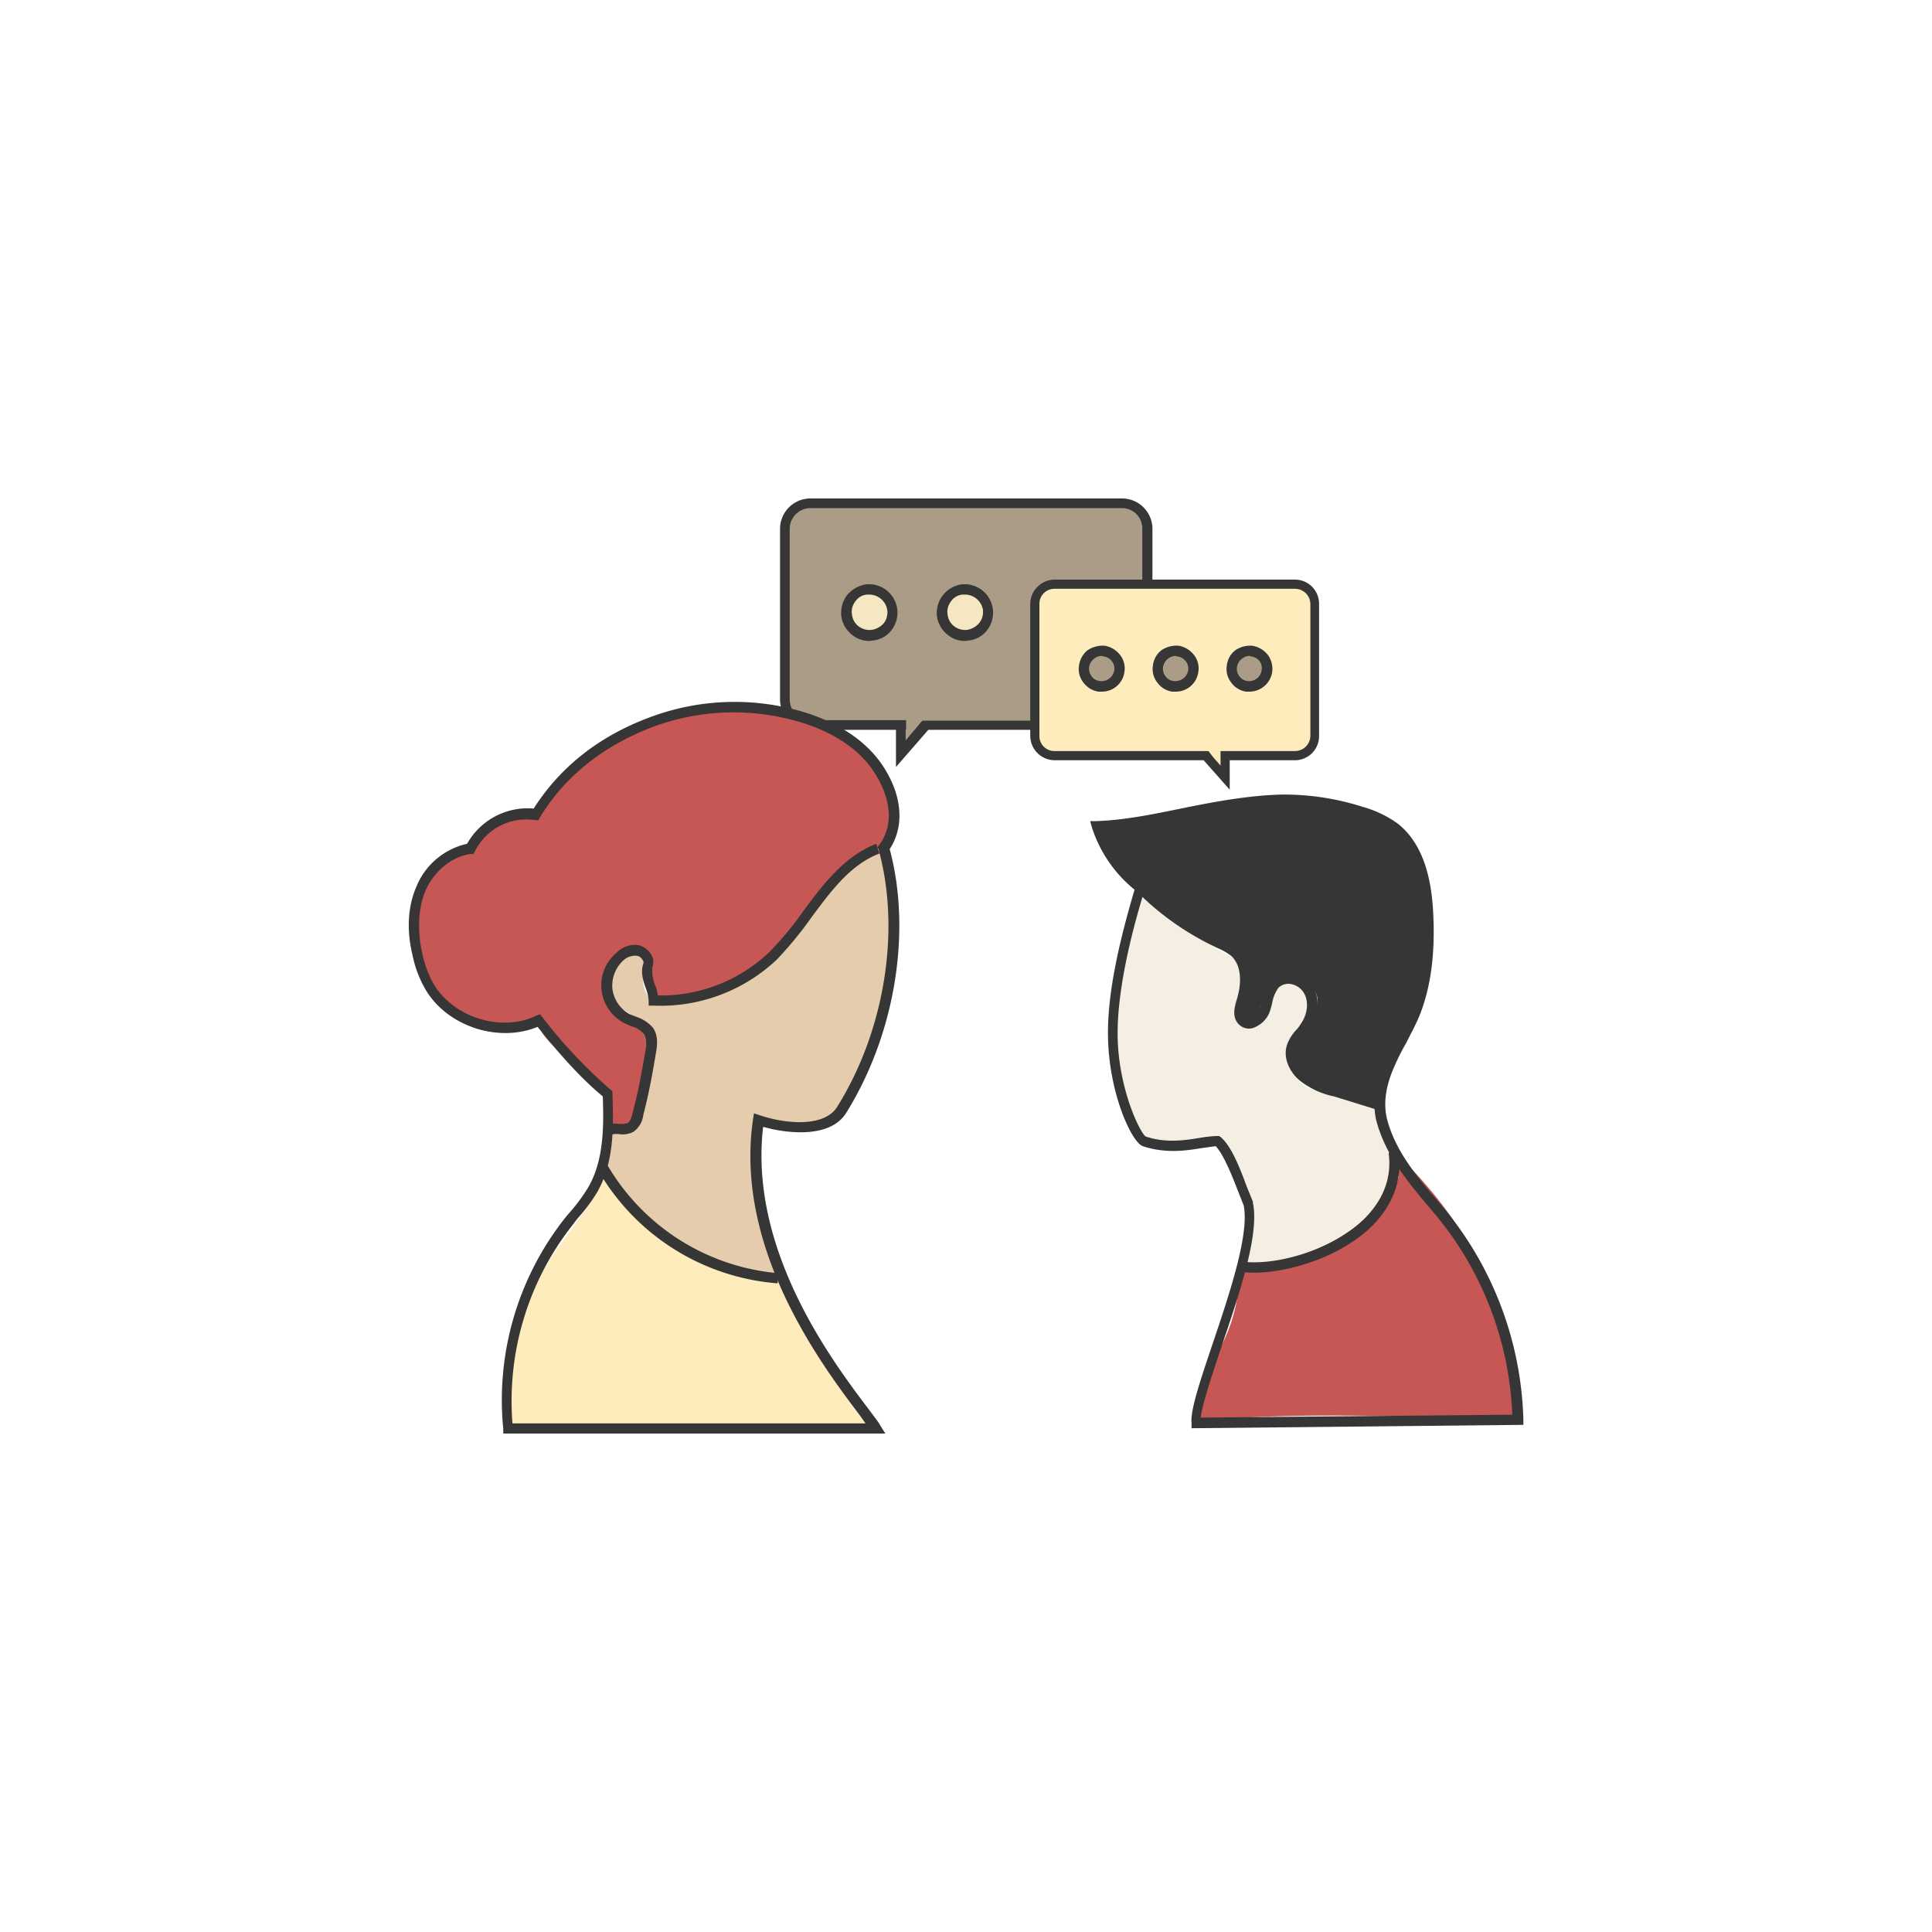
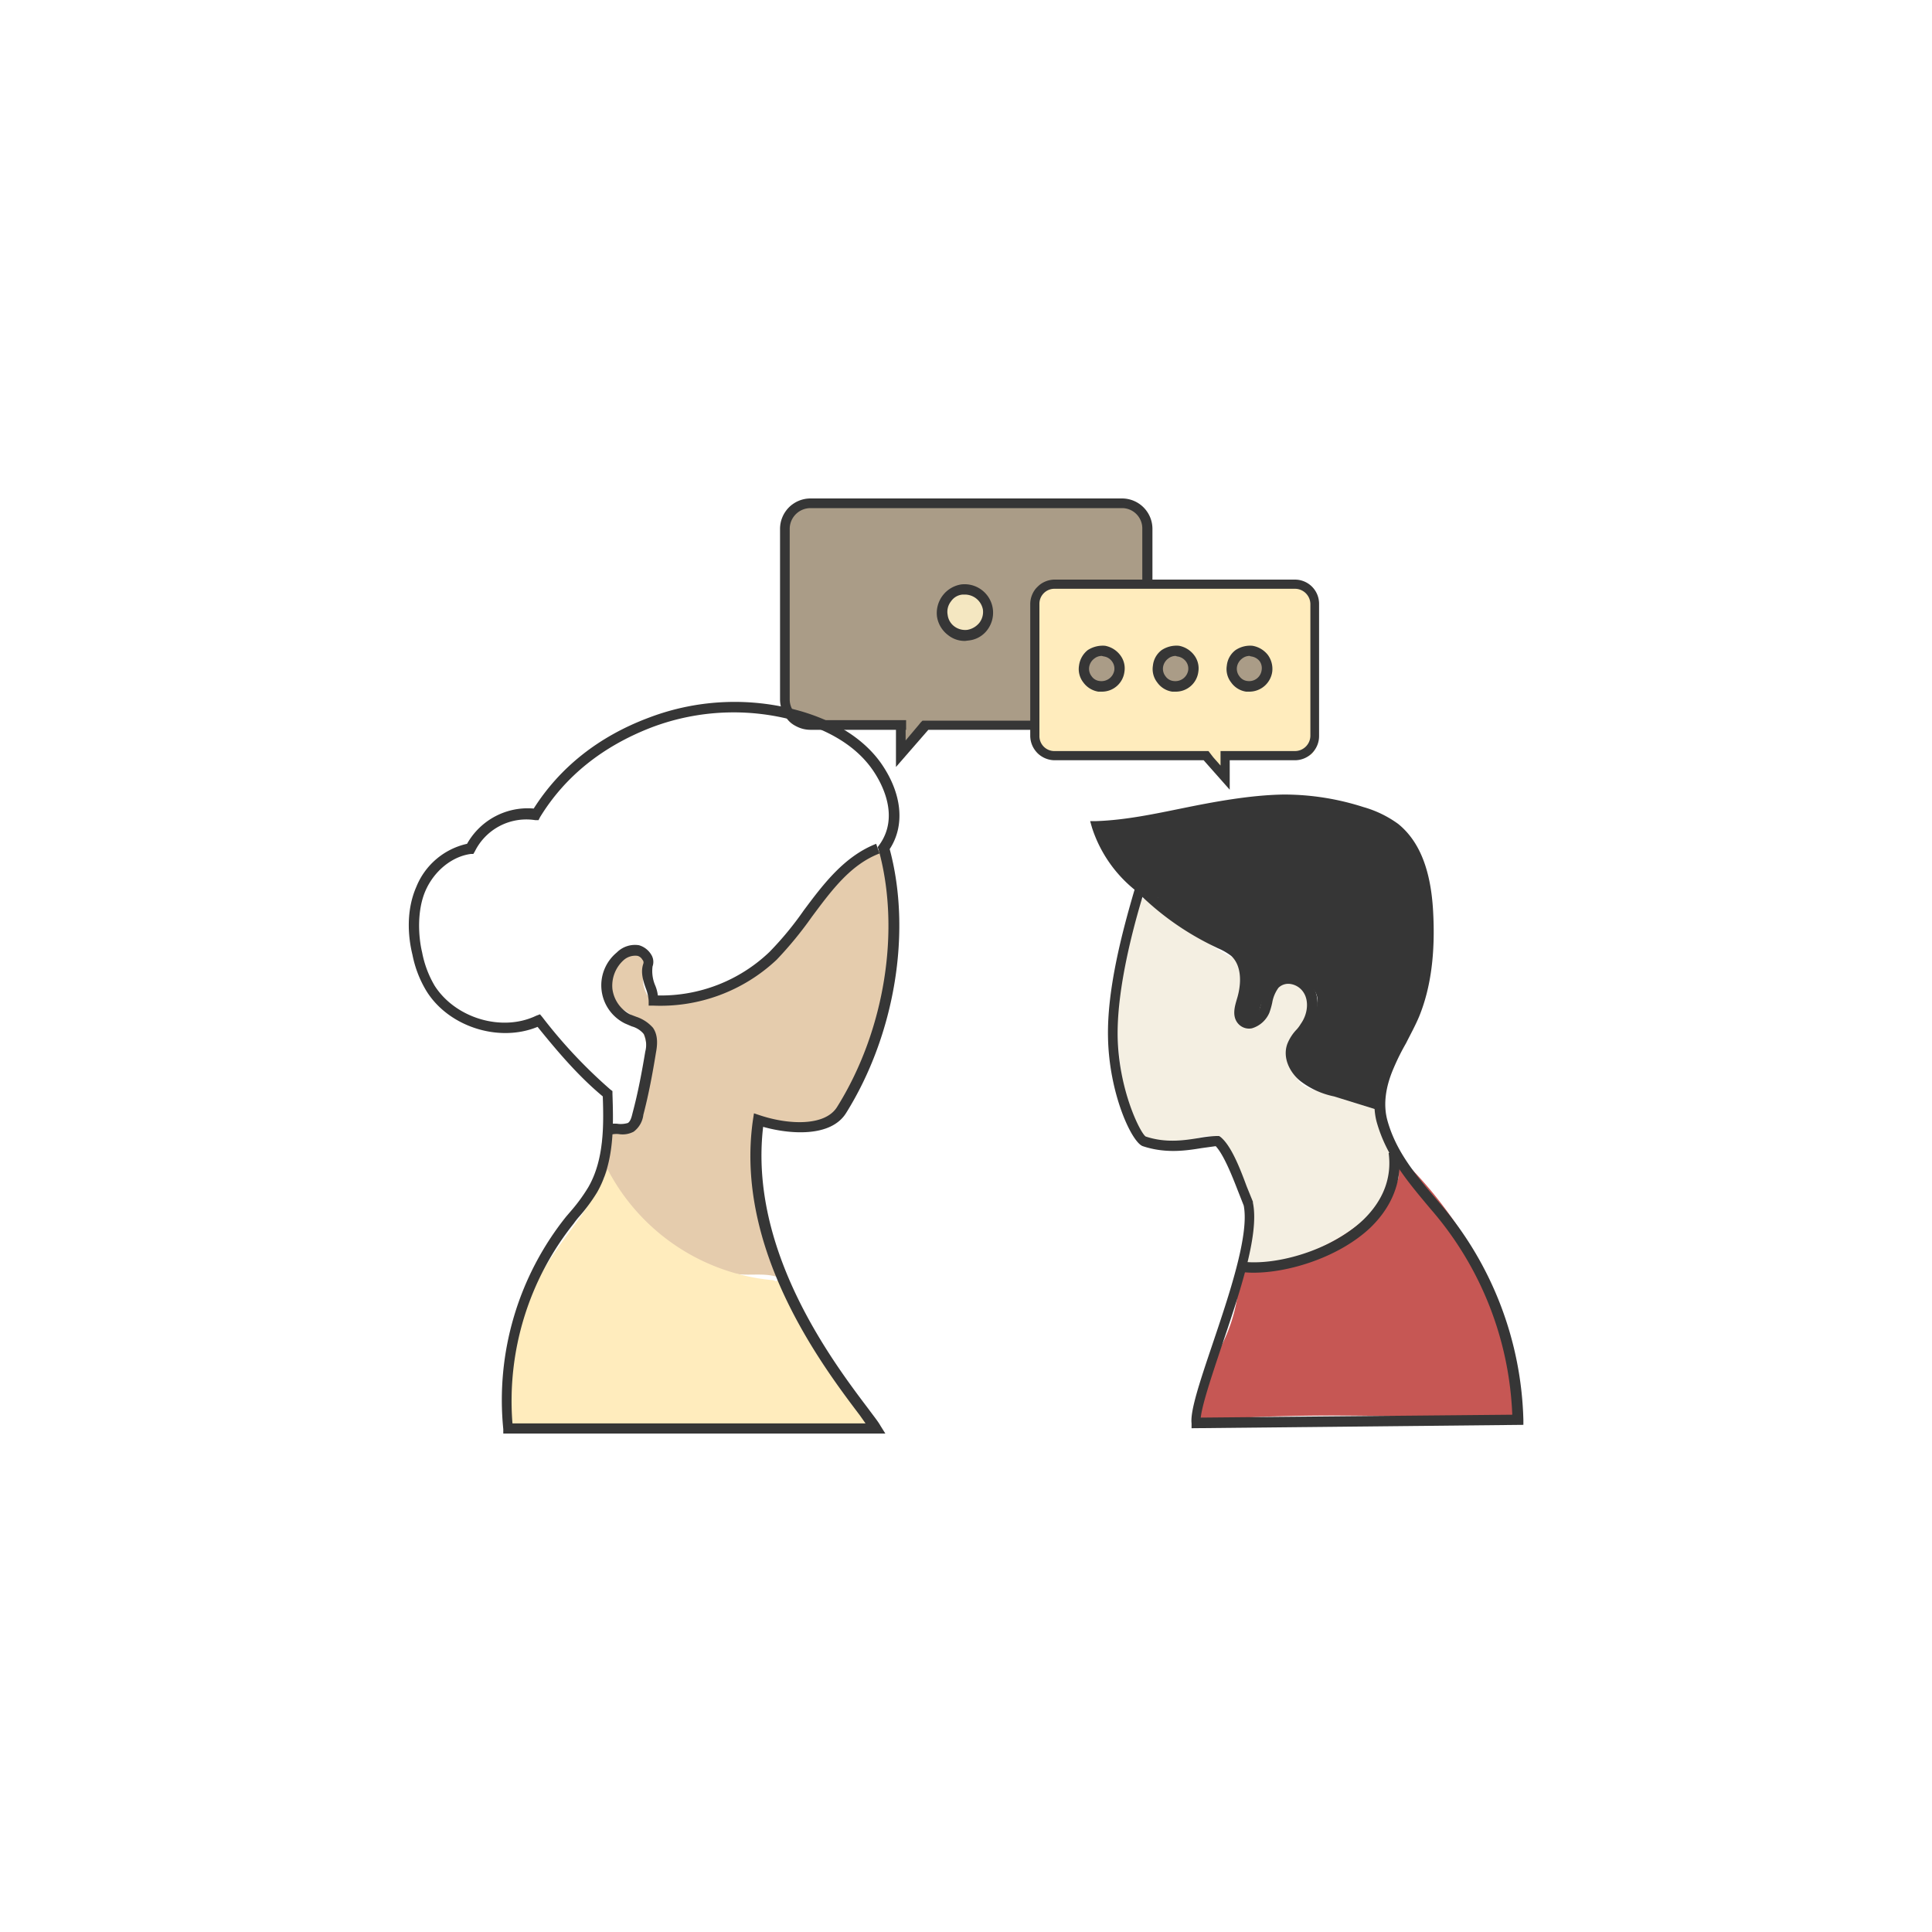
<svg xmlns="http://www.w3.org/2000/svg" id="Слой_1" data-name="Слой 1" viewBox="0 0 400 400">
  <defs>
    <style>.cls-1{fill:#aa9c87;}.cls-2{fill:#fbdebe;}.cls-3{fill:#f4e7c1;}.cls-4{fill:#363636;}.cls-5{fill:#ffecbd;}.cls-6{fill:#c65754;}.cls-7{fill:#f4efe2;}.cls-8{fill:#e5ccad;}</style>
  </defs>
  <title>ДИАЛОГ</title>
  <rect class="cls-1" x="162.5" y="104.13" width="75" height="46.27" rx="3.1" />
  <circle class="cls-2" cx="219.6" cy="126.8" r="4.8" />
  <circle class="cls-3" cx="199.8" cy="126.8" r="4.8" />
-   <circle class="cls-3" cx="180" cy="126.8" r="4.8" />
  <polygon class="cls-1" points="194.4 146.4 186.9 156.2 186.4 147.2 194.4 146.4" />
  <path class="cls-4" d="M185.5,158.8v-7.7H167.8a6.3,6.3,0,0,1-6.3-6.3h0V109.5a6.3,6.3,0,0,1,6.3-6.3h64.5a6.3,6.3,0,0,1,6.3,6.3h0v35.3a6.3,6.3,0,0,1-6.3,6.3H192.2Zm2-7.7v2.2l2.7-3.2.4-.5.4-.4h41.3a4.29,4.29,0,0,0,4.2-4.3V109.5a4.2,4.2,0,0,0-4.1-4.3H167.8a4.31,4.31,0,0,0-4.3,4.3h0v35.3a4.31,4.31,0,0,0,4.3,4.3h19.8v2Z" />
  <path class="cls-4" d="M219.6,132.7a5.49,5.49,0,0,1-3.5-1.2,5.9,5.9,0,0,1-2.3-3.8h0a6.22,6.22,0,0,1,1.1-4.4,6.48,6.48,0,0,1,3.9-2.3,6,6,0,0,1,4.3,1.1,5.93,5.93,0,0,1,2.3,3.9,6,6,0,0,1-1.1,4.3,5.5,5.5,0,0,1-3.9,2.3Zm0-9.6h-.5a3.21,3.21,0,0,0-2.4,1.4,3.48,3.48,0,0,0-.7,2.8h0a3.5,3.5,0,0,0,1.4,2.4,3.77,3.77,0,0,0,2.7.7,4.11,4.11,0,0,0,2.5-1.5,4.23,4.23,0,0,0,.7-2.7,3.81,3.81,0,0,0-1.5-2.4A3.48,3.48,0,0,0,219.6,123.1Z" />
  <path class="cls-4" d="M199.8,132.7a5.49,5.49,0,0,1-3.5-1.2,5.9,5.9,0,0,1-2.3-3.8,6,6,0,0,1,5-6.7,5.9,5.9,0,0,1,5.5,9.3,5.5,5.5,0,0,1-3.9,2.3Zm0-9.6h-.5a3.21,3.21,0,0,0-2.4,1.4,3.48,3.48,0,0,0-.7,2.8h0a3.5,3.5,0,0,0,1.4,2.4,3.77,3.77,0,0,0,2.7.7,4.11,4.11,0,0,0,2.5-1.5,3.67,3.67,0,0,0,.7-2.7A3.8,3.8,0,0,0,199.8,123.1Z" />
-   <path class="cls-4" d="M180,132.7a5.49,5.49,0,0,1-3.5-1.2,5.9,5.9,0,0,1-2.3-3.8h0a6.22,6.22,0,0,1,1.1-4.4,6.48,6.48,0,0,1,3.9-2.3,5.9,5.9,0,0,1,5.5,9.3,5.5,5.5,0,0,1-3.9,2.3Zm0-9.6h-.5a3.21,3.21,0,0,0-2.4,1.4,3.48,3.48,0,0,0-.7,2.8h0a3.5,3.5,0,0,0,1.4,2.4,3.77,3.77,0,0,0,2.7.7A4.13,4.13,0,0,0,183,129a3.67,3.67,0,0,0,.7-2.7A3.8,3.8,0,0,0,180,123.1Z" />
  <rect class="cls-5" x="214.3" y="120.9" width="57.9" height="35.73" rx="1.9" />
  <circle class="cls-1" cx="228.1" cy="138.5" r="3.7" />
  <circle class="cls-1" cx="243.4" cy="138.5" r="3.7" />
  <circle class="cls-1" cx="258.7" cy="138.5" r="3.7" transform="translate(80.55 371.67) rotate(-80.78)" />
  <polygon class="cls-5" points="247.6 153.6 253.3 161.1 253.7 154.2 247.6 153.6" />
  <path class="cls-4" d="M254.6,163.5l-5.4-6.1H218.3a5.09,5.09,0,0,1-5-5.1V125.1a5.09,5.09,0,0,1,5-5.1h49.8a5,5,0,0,1,5,5v27.3a5,5,0,0,1-4.9,5.1H254.6Zm-3.4-6.7,1.5,1.7v-3h15.4a3.2,3.2,0,0,0,3.2-3.2h0V125.1a3.2,3.2,0,0,0-3.2-3.2H218.3a3.1,3.1,0,0,0-3.1,3.1v27.3a3.1,3.1,0,0,0,3,3.2h32Z" />
  <path class="cls-4" d="M228.1,143.2h-.7a4.77,4.77,0,0,1-3.1-1.9,4.49,4.49,0,0,1-.9-3.5,4.89,4.89,0,0,1,1.8-3.2,5.72,5.72,0,0,1,3.6-.9,5.1,5.1,0,0,1,3.1,1.9,4.49,4.49,0,0,1,.9,3.5,4.69,4.69,0,0,1-4.7,4.1Zm0-7.4a2.53,2.53,0,0,0-1.6.6,2.7,2.7,0,0,0-1,1.7,2.49,2.49,0,0,0,.5,1.9,2.3,2.3,0,0,0,1.7,1,2.69,2.69,0,0,0,3-2.2h0a2.49,2.49,0,0,0-.5-1.9,2.53,2.53,0,0,0-1.7-1Z" />
-   <path class="cls-4" d="M243.4,143.2h-.7a4.61,4.61,0,0,1-3.1-1.9,4.49,4.49,0,0,1-.9-3.5,4.59,4.59,0,0,1,1.8-3.2,5.58,5.58,0,0,1,3.6-.9,5.1,5.1,0,0,1,3.1,1.9,4.49,4.49,0,0,1,.9,3.5A4.69,4.69,0,0,1,243.4,143.2Zm0-7.4a2.53,2.53,0,0,0-1.6.6,2.7,2.7,0,0,0-1,1.7,2.49,2.49,0,0,0,.5,1.9,2.3,2.3,0,0,0,1.7,1,2.69,2.69,0,0,0,3-2.2,2.49,2.49,0,0,0-.5-1.9,2.67,2.67,0,0,0-1.8-1Z" />
+   <path class="cls-4" d="M243.4,143.2h-.7a4.61,4.61,0,0,1-3.1-1.9,4.49,4.49,0,0,1-.9-3.5,4.59,4.59,0,0,1,1.8-3.2,5.58,5.58,0,0,1,3.6-.9,5.1,5.1,0,0,1,3.1,1.9,4.49,4.49,0,0,1,.9,3.5A4.69,4.69,0,0,1,243.4,143.2m0-7.4a2.53,2.53,0,0,0-1.6.6,2.7,2.7,0,0,0-1,1.7,2.49,2.49,0,0,0,.5,1.9,2.3,2.3,0,0,0,1.7,1,2.69,2.69,0,0,0,3-2.2,2.49,2.49,0,0,0-.5-1.9,2.67,2.67,0,0,0-1.8-1Z" />
  <path class="cls-4" d="M258.7,143.2H258a4.61,4.61,0,0,1-3.1-1.9,4.49,4.49,0,0,1-.9-3.5,4.59,4.59,0,0,1,1.8-3.2,5.42,5.42,0,0,1,3.5-.9,5.12,5.12,0,0,1,3.2,1.9,4.91,4.91,0,0,1,.9,3.5A4.79,4.79,0,0,1,258.7,143.2Zm0-7.4a2.53,2.53,0,0,0-1.6.6,2.7,2.7,0,0,0-1,1.7,2.49,2.49,0,0,0,.5,1.9,2.3,2.3,0,0,0,1.7,1,2.6,2.6,0,0,0,2.9-2.2,2.51,2.51,0,0,0-.4-1.9,2.67,2.67,0,0,0-1.8-1Z" />
  <path class="cls-4" d="M267.3,217.5c-.6,1.9.4,3.9,1.8,5.2a15.74,15.74,0,0,0,5.1,2.7l7.4,2.8a2.83,2.83,0,0,0,2,.2c1.2-.3,1.5-1.8,1.8-3.1.8-3.4,3.2-6.2,4.9-9.2a43.13,43.13,0,0,0,4.2-12.7c1.1-5.9,1.9-11.9,1-17.8s-3.8-11.8-8.7-15.2a26.63,26.63,0,0,0-9.8-3.8,53.19,53.19,0,0,0-16.4-1.2,84.83,84.83,0,0,0-9.9,1.4l-23.2,4.3a39.76,39.76,0,0,0,10.7,15.4,62,62,0,0,0,13.8,8.7,11.86,11.86,0,0,1,4.3,3c2.2,2.9,1.2,7.1.3,10.6a2.81,2.81,0,0,0-.1,2c.6,1.4,2.7,1.1,3.8,0,3-2.9,4-12.5,10.2-7.5S268.6,212.8,267.3,217.5Z" />
  <path class="cls-6" d="M314.4,293.4c-.1.6-.9.7-1.6.7-21.6-1-43.3-1.7-64.8,0-.8-6.1,3.2-11.6,5.7-17.2a33.69,33.69,0,0,0,2.9-13.6c4.9-2,10.5-1.9,15.2-4.3,6.2-3.1,9.4-9.9,12.3-16.2a7.16,7.16,0,0,1,1.7-2.6,2.6,2.6,0,0,1,3-.6,1.7,1.7,0,0,1,.5,2.35,1.43,1.43,0,0,1-.3.35,19.24,19.24,0,0,1,1.2-2,17.43,17.43,0,0,1,2.5,2.2,84.76,84.76,0,0,1,15.9,23.8,58.35,58.35,0,0,1,5,28C313.4,293.6,314.7,294.1,314.4,293.4Z" />
  <path class="cls-7" d="M289,239.7l-3.6-11.9-11.9-1.9a8.49,8.49,0,0,1-3.5-1.1c-2.4-1.6-2.6-5.1-1.8-7.9s2.5-5.3,2.9-8.1-1-6.4-3.9-6.8-5.4,3.4-6.3,6.6-1.7,3.7-3.2,3-1-1.3-1.1-2.1c-.4-3.7.8-7.6-.4-10.9l-.7-.2a29.57,29.57,0,0,1-7.3-4.8,17,17,0,0,1-8.5-7.8,4.65,4.65,0,0,0-2-.1c-3.3.7-4.1,6.1-4.7,8.8a81.34,81.34,0,0,0,0,32.6,18.63,18.63,0,0,0,2.7,7.2,7.49,7.49,0,0,0,6.4,3.4c3.5-.3,6.9-3.8,9.9-2a5.17,5.17,0,0,1,1.8,1.8,27.77,27.77,0,0,1,3.7,24.5,40.39,40.39,0,0,0,30.1-14.6,8.27,8.27,0,0,0,2-3.8A8.67,8.67,0,0,0,289,239.7Z" />
-   <path class="cls-6" d="M125.9,234.3c1.4,1.1,3.6.4,4.8-.9a9.87,9.87,0,0,0,1.9-5l1.6-7.6c.6-2.6,1-5.8-.7-7.9s-3.5-2.1-5.1-3.5-2.6-7-.9-10.3c.8-1.4,2.3-2.8,3.8-2.3a4.46,4.46,0,0,1,1.4,1.3,12.28,12.28,0,0,1,2.2,6.4,6.44,6.44,0,0,0,.6,2.8c1.1,1.4,3.2,1,4.8.5,8.6-2.9,17.2-6.6,23.3-13.2s8.8-13.6,15.7-17.3a12.18,12.18,0,0,0,3.5-2.4,6.34,6.34,0,0,0,1.1-2.7,15.82,15.82,0,0,0-.9-10.5,23.5,23.5,0,0,0-7.7-8.6c-10.3-6.5-22.8-7.6-34.7-5.1a48.08,48.08,0,0,0-29.5,20.1l.4-2.3c.7.7-.1,2.3-1,2.8a7.52,7.52,0,0,1-3,.5,11.81,11.81,0,0,0-9.9,7.6c-4.7-.3-8.6,3.8-10.3,8.1a22.7,22.7,0,0,0,6.6,25.5c3.3,2.6,7.8,4.2,11.6,2.6,1.6-.7,3.2-1.9,4.8-1.2a4.8,4.8,0,0,1,2,2.2c2.5,3.6,6.4,5.9,9.4,9S128.3,230.7,125.9,234.3Z" />
  <path class="cls-8" d="M183.2,177.3a1.61,1.61,0,0,0-.8-1.2,1.71,1.71,0,0,0-1.4.1,30.71,30.71,0,0,0-7.2,4.6.41.41,0,0,1-.1.3c-2.6,4.8-6.1,8.7-9.7,12.8s-5.1,6.9-9.1,8.5a2.48,2.48,0,0,1-1.7,0,28.19,28.19,0,0,1-7.8,4.3,15.64,15.64,0,0,1-8,.5h-.1a2.29,2.29,0,0,1-3.1-.9,6.12,6.12,0,0,1-.9-4.9,1.71,1.71,0,0,1,.8-1.2v-.3c0-1.3-.2-2.9-1.4-3.3a3.38,3.38,0,0,0-2.2.4,12.39,12.39,0,0,0-5.3,6,12.9,12.9,0,0,0,1,4.2.78.78,0,0,0,.4.4l.7.9h.2c3.6.8,6,4.6,6.4,8.3v.2c.8,4.3-.9,9.1-1.6,13.3h0a2.1,2.1,0,0,1-.4,2,2.3,2.3,0,0,1-4.1.8,2.8,2.8,0,0,1-2.5-.5c-.8,4.2-1.5,8.7.4,12.4a17.79,17.79,0,0,0,4.9,5.6c6.3,5.7,13.1,11.5,21.4,13.1,3,.5,5.8-.2,8.7.6a71.62,71.62,0,0,1-3.2-32.8c4.8,1.5,10.3,2.9,14.6.4,2.7-1.5,4.4-4.3,5.8-7.1A67.42,67.42,0,0,0,183.2,177.3Z" />
  <path class="cls-5" d="M104.6,295.7a57.92,57.92,0,0,1,8.8-34.2c4.1-6.5,9.6-12.3,12.4-19.4A43,43,0,0,0,159.5,265a2.17,2.17,0,0,1,1.3.4c.3.3.4,1,0,1.2s-.9-.6-.5-.7a1,1,0,0,1,1.14-.84l.16,0a2.58,2.58,0,0,1,1,1.3,196.58,196.58,0,0,0,18.7,29.8" />
-   <path class="cls-4" d="M87.7,268.7l.3-.2" />
  <path class="cls-4" d="M183.3,296.8H104.2v-.9a60.82,60.82,0,0,1,13-44l1.2-1.4a34.89,34.89,0,0,0,3.4-4.7c3.3-5.7,3.2-12.9,3-18.8-4.8-4-8.9-8.7-13.5-14.4-8,3.3-18.4,0-23-7.4a23,23,0,0,1-2.9-7.5c-.9-3.6-1.4-9.1.8-14.1a14.8,14.8,0,0,1,10.5-8.9,14.41,14.41,0,0,1,13.8-7.3c5.4-8.5,13.4-14.9,23.8-18.8a49.88,49.88,0,0,1,31.7-1.3c7.4,2.2,13,5.9,16.4,10.7,4.4,6.3,5,12.9,1.8,17.8,4.6,17.1,1.1,38.4-9,54.6-3.2,5.2-11.9,4.4-17.2,2.9-3,25.5,14.3,48.5,21.8,58.4,1.1,1.5,2,2.6,2.5,3.5Zm-77.2-2.1h73.1L178,293c-7.8-10.3-26-34.4-22.1-61.2l.2-1.3,1.2.4c6,2,13.5,2.3,16-1.7,9.9-15.8,13.2-36.7,8.6-53.3l-.2-.5.3-.4c4.4-6,.5-13-1.4-15.7-4-5.7-10.5-8.5-15.3-9.9a48,48,0,0,0-30.4,1.2c-10.1,3.9-17.9,10.1-23.1,18.6l-.3.6h-.7a11.89,11.89,0,0,0-12.5,6.5l-.3.5h-.5c-3.9.5-7.6,3.5-9.4,7.6s-1.5,9.5-.7,12.8a21.37,21.37,0,0,0,2.6,6.9c4.3,6.7,13.9,9.6,21,6.2l.8-.3.5.6a103.19,103.19,0,0,0,14.1,15l.4.3v.5c.2,6.3.5,14.1-3.2,20.5a36.09,36.09,0,0,1-3.7,5,16.52,16.52,0,0,0-1.1,1.4,58.88,58.88,0,0,0-12.7,41.4Z" />
-   <path class="cls-4" d="M161,265.7a47.07,47.07,0,0,1-37.1-23.3l1.9-1.1a45.59,45.59,0,0,0,35.3,22.3Z" />
  <path class="cls-4" d="M126.2,235l-1.1-1.9a5.32,5.32,0,0,1,3-.4,5.31,5.31,0,0,0,1.9-.2c.6-.4.8-1.4,1-2.2,1.1-4.1,1.9-8.4,2.6-12.6a5.38,5.38,0,0,0-.3-3.6,4.88,4.88,0,0,0-2.5-1.6l-1.4-.6a8.81,8.81,0,0,1-1.7-14.7,5.3,5.3,0,0,1,4.6-1.5,4.37,4.37,0,0,1,2.5,1.9,2.81,2.81,0,0,1,.3,2.5,7.59,7.59,0,0,0,.5,3.8,7.64,7.64,0,0,1,.6,2.2,32.52,32.52,0,0,0,23.1-9,66.47,66.47,0,0,0,7.1-8.6c4.1-5.5,8.4-11.2,15-13.8l.7,2c-6,2.3-9.9,7.6-14,13.1a77.8,77.8,0,0,1-7.3,8.9,35.09,35.09,0,0,1-25.6,9.5h-.9v-1a8.94,8.94,0,0,0-.6-2.6c-.6-1.7-1.1-3.4-.5-5.1a.79.79,0,0,0-.2-.8,1.63,1.63,0,0,0-1-.8,3.62,3.62,0,0,0-2.9.9,7.11,7.11,0,0,0-2.3,6,7,7,0,0,0,3.6,5.2l1.3.5a7.92,7.92,0,0,1,3.5,2.3c1.1,1.6.9,3.6.6,5.2-.7,4.3-1.5,8.6-2.6,12.8a5.1,5.1,0,0,1-2,3.5,4.9,4.9,0,0,1-3.1.5A4.7,4.7,0,0,0,126.2,235Z" />
  <path class="cls-4" d="M246.7,295.7v-1c-.3-2.6,1.7-8.6,4.3-16.3,3.4-10.1,7.7-22.7,6.5-28.8l-1.3-3.3c-1.2-3.1-2.9-7.3-4.5-9l-2.9.4c-3.1.5-7.4,1.2-12.2-.4-2.3-.8-7-10.9-7.2-22.6-.2-10,3-22,5.5-30.5a27.38,27.38,0,0,1-8.8-12.8l-.4-1.4H227c6-.2,12.1-1.5,18-2.7s13.7-2.7,20.8-2.8a53.74,53.74,0,0,1,16.5,2.6,22.71,22.71,0,0,1,7.2,3.5c4.3,3.5,6.7,9.3,7.2,17.9s-.4,15.9-2.9,22c-.8,1.9-1.8,3.7-2.7,5.5a46.63,46.63,0,0,0-2.5,5c-1.8,4.1-2.2,7.7-1.4,10.8,1.8,6.7,6.1,11.7,10.7,17.1l.6.7A71.65,71.65,0,0,1,315.4,294v1Zm5.1-60.5h.6l.3.2c2.2,1.8,4,6.4,5.4,10.2l1.3,3.2v.2c1.4,6.7-2.9,19.1-6.6,30.1-2,6-3.9,11.7-4.2,14.4l64.5-.6a69,69,0,0,0-16.4-42l-.6-.7c-4.7-5.6-9.1-10.8-11.1-18-.9-3.5-.4-7.6,1.5-12.1.8-1.8,1.7-3.5,2.6-5.2s1.8-3.5,2.6-5.4c2.4-5.7,3.3-12.6,2.8-21s-2.6-13.3-6.4-16.3a20.4,20.4,0,0,0-6.5-3.1,49.6,49.6,0,0,0-15.8-2.5h-.1c-6.8,0-13.7,1.4-20.4,2.8a135.78,135.78,0,0,1-16.9,2.6,26.21,26.21,0,0,0,8.2,11l.6.5-.2.7c-1.5,4.8-5.8,19.3-5.6,30.4s4.7,20,5.8,20.7c4.2,1.4,8,.8,11.1.3a24.36,24.36,0,0,1,3.5-.4Z" />
  <path class="cls-4" d="M259.5,263.5a19.36,19.36,0,0,1-3.4-.3l.4-2.1c6.9,1.2,18.9-2,25.8-8.6,4.1-4,5.9-8.7,5.2-13.8l2.1-.3c.8,5.8-1.2,11.2-5.8,15.7C277.4,260.2,267,263.5,259.5,263.5Z" />
  <path class="cls-4" d="M284.9,229.7l-8.7-2.7a17,17,0,0,1-7-3.2c-2.1-1.7-3.7-4.7-2.7-7.6a9.18,9.18,0,0,1,2-3.1,7.18,7.18,0,0,0,.8-1.1c1.5-2.1,1.7-4.8.6-6.5a3.91,3.91,0,0,0-2.9-1.8,2.91,2.91,0,0,0-2.3.8,7.34,7.34,0,0,0-1.3,3.1,15.66,15.66,0,0,1-.6,2.1,5.7,5.7,0,0,1-3.6,3.2,3,3,0,0,1-2.7-.8c-1.6-1.6-.8-3.9-.4-5.3.9-2.9,1.1-6.8-1.2-8.9a12.53,12.53,0,0,0-2.8-1.6l-.4-.2A57.79,57.79,0,0,1,235,184.2l1.5-1.5a56.22,56.22,0,0,0,16.2,11.5h.3a15.87,15.87,0,0,1,3.3,2c2.6,2.4,3.3,6.5,1.9,11.1-.4,1.3-.8,2.6-.2,3.1s.3.3.8.2a3.51,3.51,0,0,0,2-1.8c.2-.6.3-1.2.5-1.8a8.44,8.44,0,0,1,1.8-4.1,5,5,0,0,1,4.1-1.4,6.28,6.28,0,0,1,4.6,2.7c1.8,2.9.9,6.6-.7,8.9a11.5,11.5,0,0,1-1,1.3,8.66,8.66,0,0,0-1.5,2.4c-.7,1.9.5,4.1,2,5.3a18.4,18.4,0,0,0,6.2,2.8l8.8,2.6Z" />
</svg>